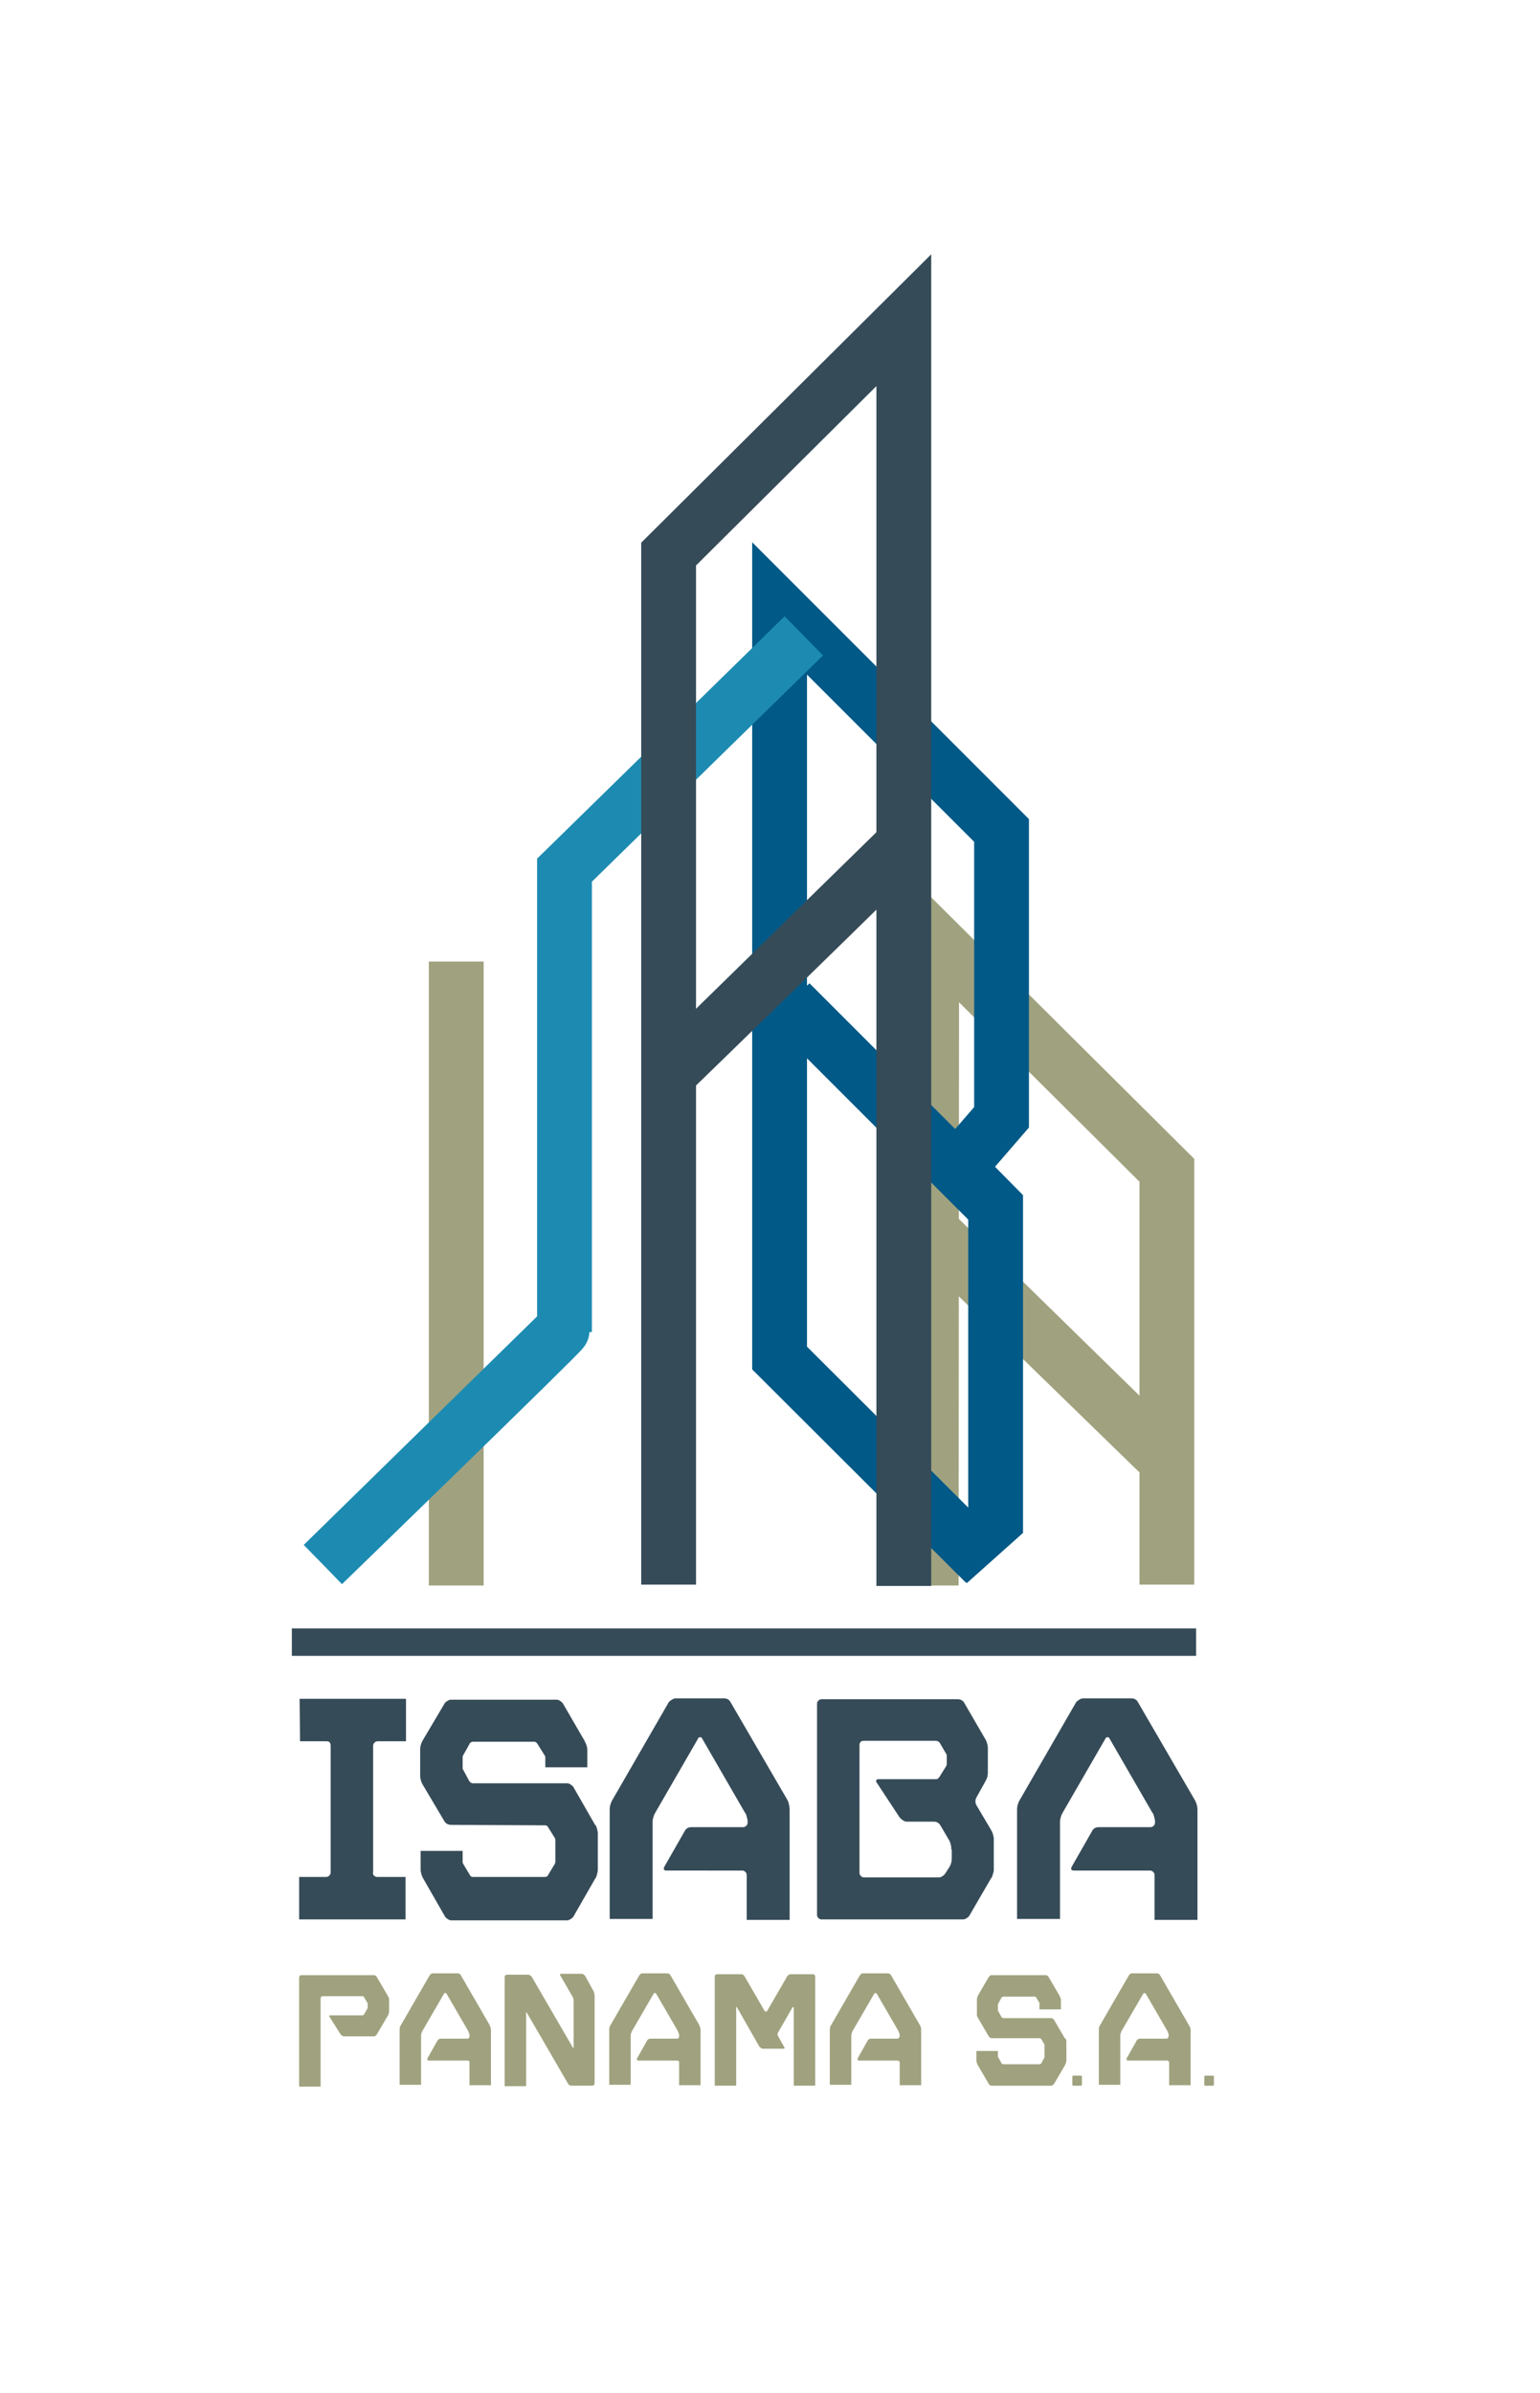
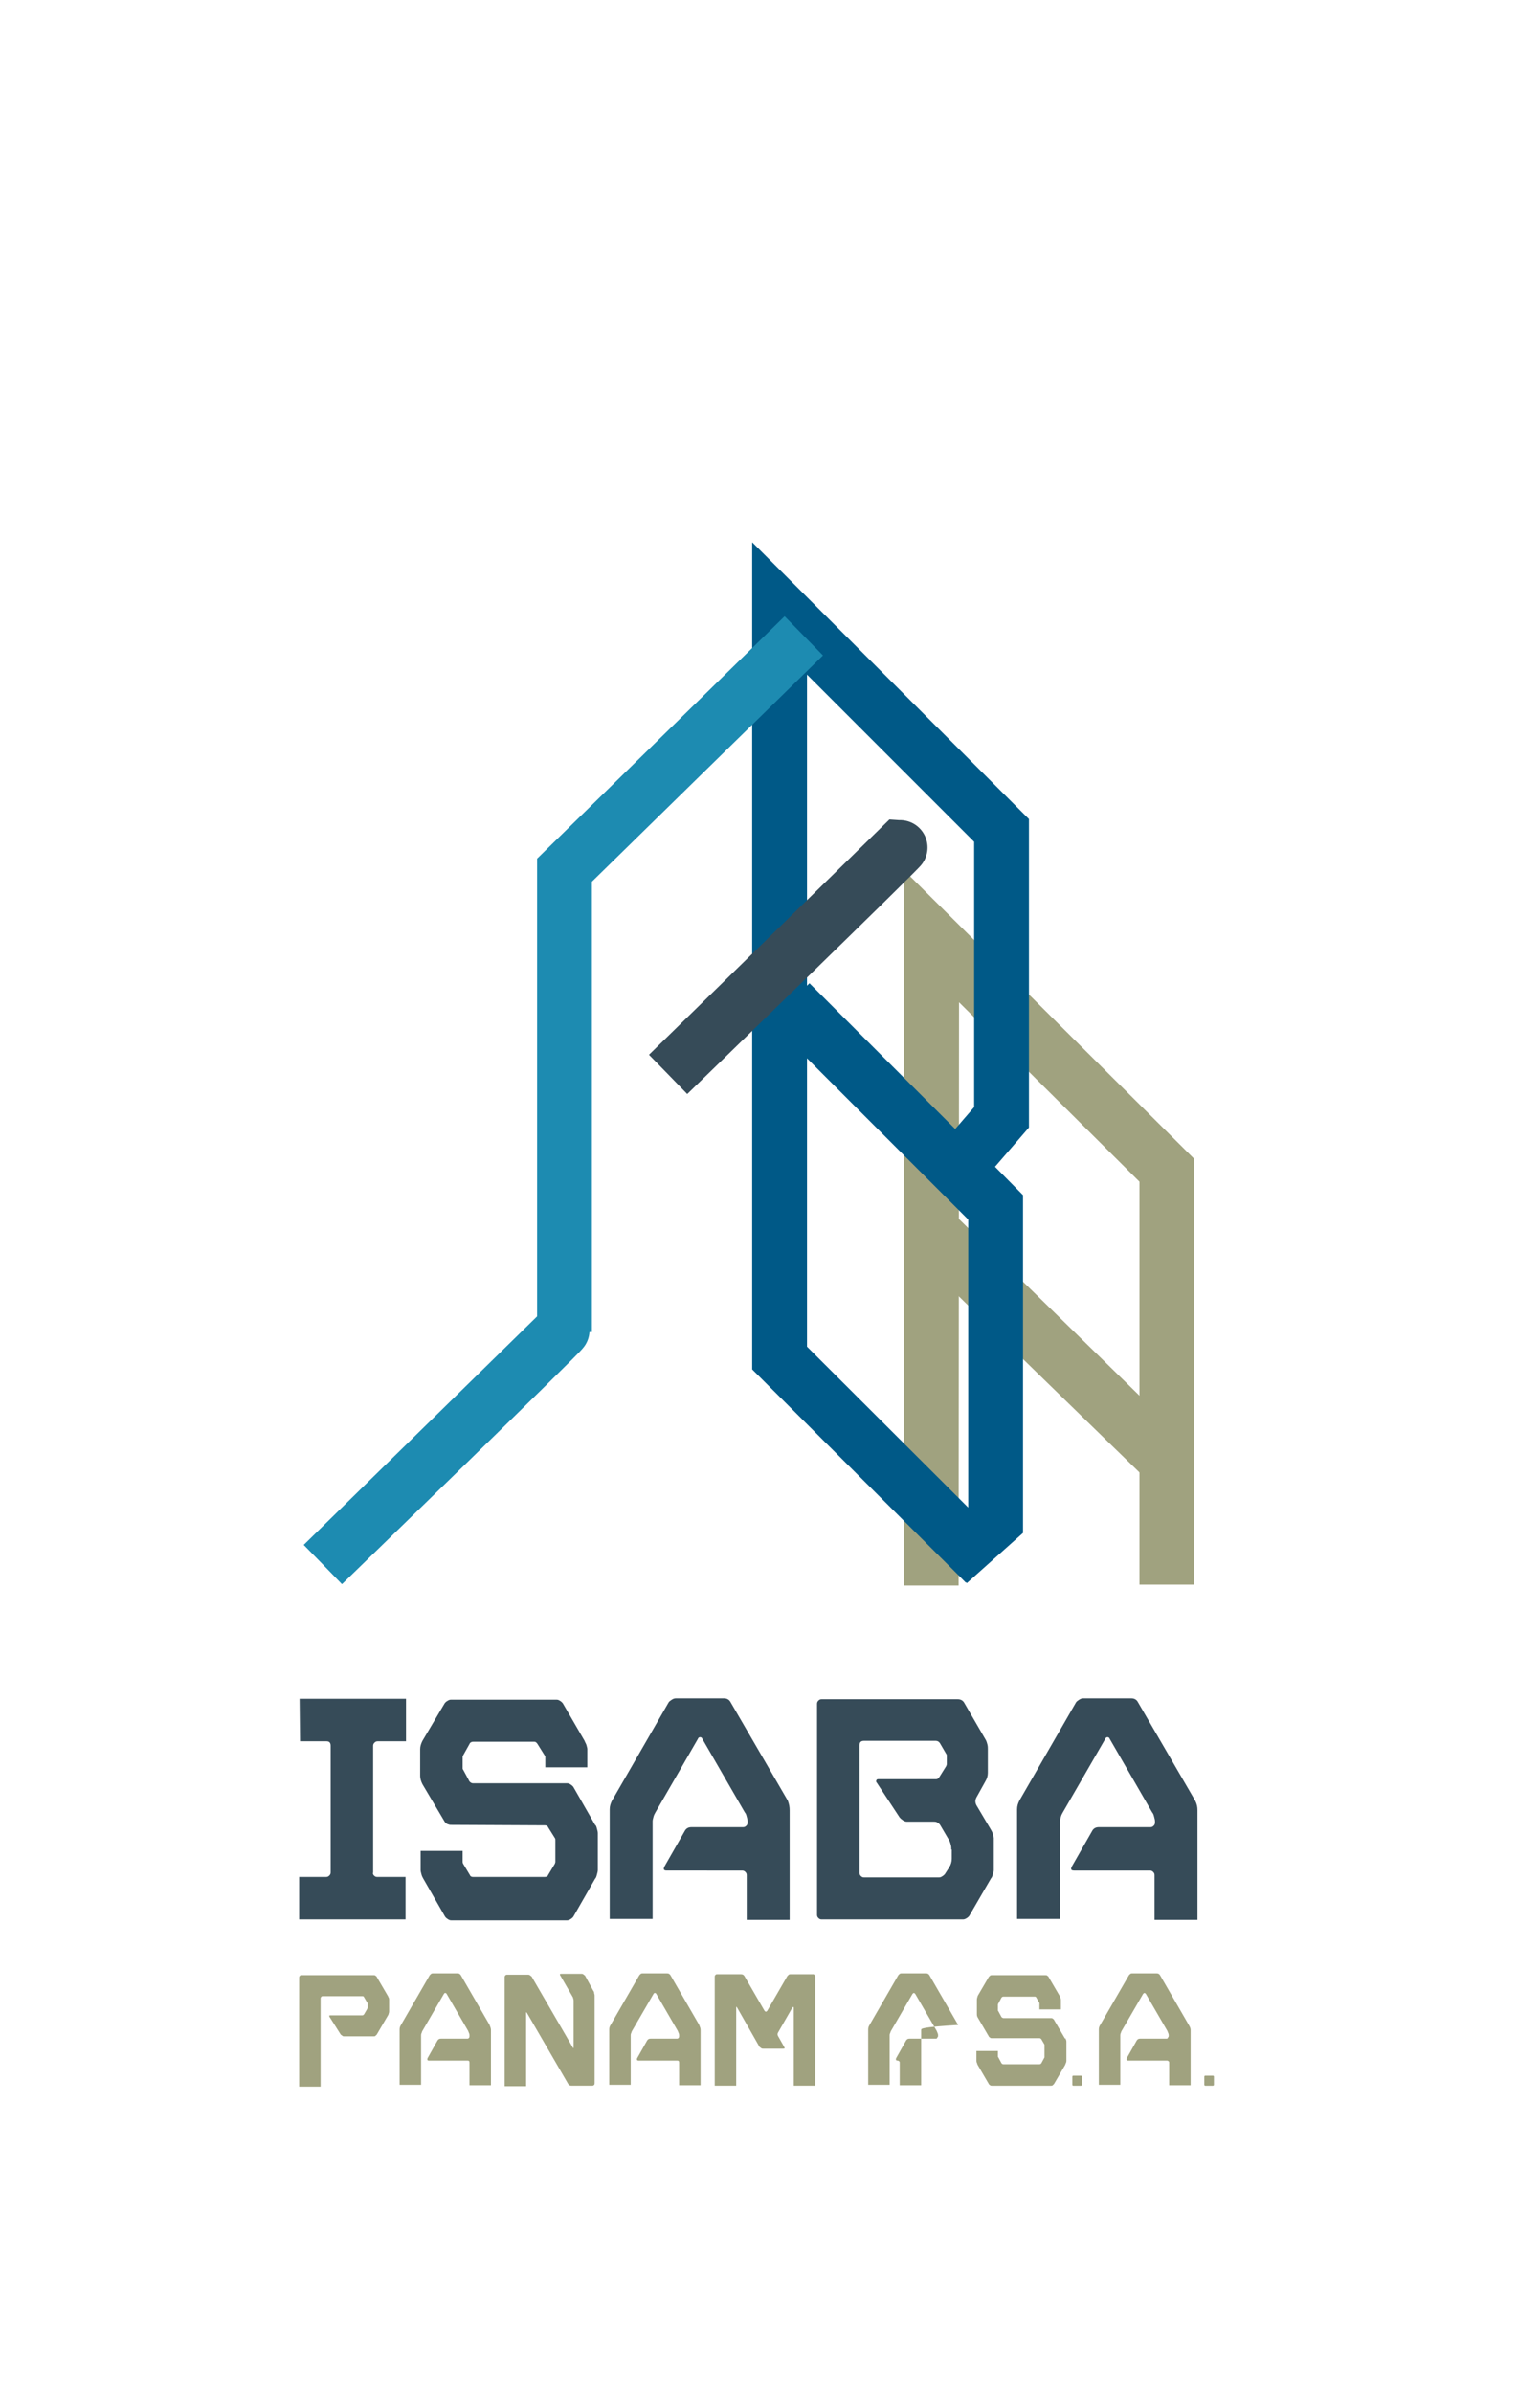
<svg xmlns="http://www.w3.org/2000/svg" xmlns:xlink="http://www.w3.org/1999/xlink" version="1.1" id="Capa_1" x="0px" y="0px" viewBox="0 0 337.2 523.9" style="enable-background:new 0 0 337.2 523.9;" xml:space="preserve">
  <style type="text/css">
	.st0{fill:#364B58;}
	.st1{fill:#A0A27F;}
	.st2{fill:none;stroke:#364B58;stroke-width:6;stroke-miterlimit:10;}
	.st3{fill:none;stroke:#A0A27F;stroke-width:12;stroke-miterlimit:10;}
	.st4{clip-path:url(#SVGID_2_);fill:none;stroke:#A0A27F;stroke-width:12;stroke-miterlimit:10;}
	.st5{clip-path:url(#SVGID_2_);fill:none;stroke:#005987;stroke-width:12;stroke-miterlimit:10;}
	.st6{clip-path:url(#SVGID_2_);fill:none;stroke:#1D8BB1;stroke-width:12;stroke-miterlimit:10;}
	.st7{clip-path:url(#SVGID_2_);fill:none;stroke:#364B58;stroke-width:12;stroke-miterlimit:10;}
</style>
  <g>
    <path class="st0" d="M81.9,410.6c0.2,0.2,0.4,0.3,0.7,0.3h6.2v9.3H65.5v-9.3h5.9c0.3,0,0.5-0.1,0.7-0.3c0.2-0.2,0.3-0.4,0.3-0.7   v-27.7c0-0.7-0.3-1-0.9-1h-5.8l-0.1-9.3h23.3v9.3h-6.2c-0.3,0-0.5,0.1-0.7,0.3c-0.2,0.2-0.3,0.4-0.3,0.7v27.7   C81.6,410.2,81.7,410.4,81.9,410.6z" />
    <path class="st0" d="M130.7,400.3c0.1,0.4,0.2,0.7,0.2,1v8.1c0,0.3-0.1,0.6-0.2,1c-0.1,0.4-0.2,0.7-0.4,0.9l-4.7,8.2   c-0.1,0.2-0.3,0.4-0.6,0.6c-0.3,0.2-0.6,0.3-0.8,0.3H98.8c-0.3,0-0.5-0.1-0.8-0.3c-0.3-0.2-0.5-0.4-0.6-0.6l-4.7-8.2   c-0.1-0.2-0.3-0.5-0.4-0.9c-0.1-0.4-0.2-0.7-0.2-1v-4.2h9.2v2.4c0,0.1,0,0.2,0.1,0.4l1.5,2.5c0.1,0.3,0.4,0.4,0.7,0.4h15.6   c0.4,0,0.7-0.1,0.8-0.4l1.5-2.5c0-0.1,0.1-0.2,0.1-0.4v-4.7c0-0.2,0-0.4-0.1-0.5l-1.5-2.4c-0.1-0.3-0.4-0.4-0.7-0.4l-20.6-0.1   c-0.3,0-0.5-0.1-0.8-0.2c-0.3-0.2-0.5-0.4-0.6-0.6l-4.8-8.1c-0.3-0.6-0.5-1.2-0.5-1.8v-5.9c0-0.6,0.2-1.2,0.5-1.8l4.8-8.1   c0.1-0.2,0.3-0.4,0.6-0.6c0.3-0.2,0.6-0.3,0.8-0.3h23.2c0.3,0,0.5,0.1,0.8,0.3c0.3,0.2,0.5,0.4,0.6,0.6l4.7,8.1   c0.1,0.3,0.3,0.6,0.4,0.9c0.1,0.4,0.2,0.7,0.2,0.9v4h-9.2v-2.3c0-0.1-0.1-0.2-0.1-0.2c0,0,0-0.1-0.1-0.2l-1.5-2.4   c-0.2-0.3-0.4-0.5-0.7-0.5h-13.4c-0.4,0-0.7,0.2-0.8,0.5l-1.4,2.5c-0.1,0.2-0.1,0.3-0.1,0.3v2.5c0,0.1,0,0.2,0.1,0.3l1.4,2.6   c0.3,0.3,0.5,0.4,0.8,0.4h20.6c0.3,0,0.5,0.1,0.8,0.3c0.3,0.2,0.5,0.4,0.6,0.6l4.7,8.2C130.5,399.6,130.6,399.9,130.7,400.3z" />
    <path class="st0" d="M172.9,396.3v24h-9.4v-9.8c0-0.3-0.1-0.5-0.3-0.7c-0.2-0.2-0.4-0.3-0.7-0.3H146c-0.7,0-0.8-0.3-0.5-0.9   l4.4-7.7c0.3-0.6,0.8-0.9,1.5-0.9h11.3c0.3,0,0.5-0.1,0.7-0.3c0.2-0.2,0.3-0.4,0.3-0.7v-0.3c0-0.3-0.1-0.6-0.2-1   c-0.1-0.4-0.2-0.7-0.4-0.9l-9.3-16.1c-0.1-0.3-0.3-0.4-0.5-0.4c-0.2,0-0.4,0.1-0.5,0.4l-9.3,16.1c-0.1,0.2-0.3,0.5-0.4,0.9   c-0.1,0.4-0.2,0.7-0.2,1v21.4h-9.4v-24c0-0.7,0.2-1.3,0.5-1.9l12.4-21.5c0.1-0.2,0.4-0.4,0.7-0.6c0.3-0.2,0.6-0.3,0.9-0.3h10.5   c0.7,0,1.2,0.3,1.5,0.9l12.5,21.5C172.8,395,172.9,395.6,172.9,396.3z" />
    <path class="st0" d="M217,400.6c0.1,0.2,0.3,0.5,0.4,0.9c0.1,0.4,0.2,0.7,0.2,0.9v7c0,0.3-0.1,0.6-0.2,0.9   c-0.1,0.4-0.2,0.7-0.4,0.9l-4.7,8.1c-0.1,0.2-0.3,0.4-0.6,0.6s-0.6,0.3-0.8,0.3h-31c-0.3,0-0.5-0.1-0.7-0.3s-0.3-0.4-0.3-0.7V373   c0-0.3,0.1-0.5,0.3-0.7c0.2-0.2,0.4-0.3,0.7-0.3h29.8c0.7,0,1.2,0.3,1.5,0.9l4.7,8.1c0.1,0.2,0.2,0.5,0.3,0.9   c0.1,0.4,0.1,0.7,0.1,1v5.2c0,0.7-0.2,1.3-0.5,1.8l-2,3.6c-0.3,0.6-0.3,1.1,0,1.7L217,400.6z M208.3,404.9c0-0.3,0-0.6-0.1-1   c-0.1-0.4-0.2-0.7-0.3-0.9l-2-3.4c-0.1-0.2-0.3-0.4-0.6-0.6c-0.3-0.2-0.6-0.2-0.8-0.2h-5.9c-0.3,0-0.6-0.1-0.9-0.3   c-0.3-0.2-0.5-0.4-0.7-0.6l-5-7.6c-0.2-0.2-0.2-0.4-0.1-0.6c0.1-0.2,0.3-0.2,0.5-0.2h12.6c0.3,0,0.5-0.2,0.7-0.5l1.5-2.4   c0-0.1,0.1-0.2,0.1-0.4v-1.8c0-0.2,0-0.3-0.1-0.4l-1.4-2.4c-0.2-0.3-0.5-0.5-0.9-0.5h-15.7c-0.7,0-1,0.3-1,1V410   c0,0.3,0.1,0.5,0.3,0.7c0.2,0.2,0.4,0.3,0.7,0.3h16.4c0.3,0,0.5-0.1,0.8-0.3c0.3-0.2,0.5-0.4,0.6-0.6l0.9-1.4   c0.3-0.5,0.5-1.1,0.5-1.8V404.9z" />
    <path class="st0" d="M262.2,396.3v24h-9.4v-9.8c0-0.3-0.1-0.5-0.3-0.7s-0.4-0.3-0.7-0.3h-16.6c-0.7,0-0.8-0.3-0.5-0.9l4.4-7.7   c0.3-0.6,0.8-0.9,1.5-0.9h11.3c0.3,0,0.5-0.1,0.7-0.3c0.2-0.2,0.3-0.4,0.3-0.7v-0.3c0-0.3-0.1-0.6-0.2-1c-0.1-0.4-0.2-0.7-0.4-0.9   l-9.3-16.1c-0.1-0.3-0.3-0.4-0.5-0.4c-0.2,0-0.4,0.1-0.5,0.4l-9.3,16.1c-0.1,0.2-0.3,0.5-0.4,0.9c-0.1,0.4-0.2,0.7-0.2,1v21.4h-9.4   v-24c0-0.7,0.2-1.3,0.5-1.9l12.4-21.5c0.1-0.2,0.4-0.4,0.7-0.6c0.3-0.2,0.6-0.3,0.9-0.3h10.5c0.7,0,1.2,0.3,1.5,0.9l12.5,21.5   C262.1,395,262.2,395.6,262.2,396.3z" />
  </g>
  <g>
    <path class="st1" d="M85.2,440.3c0,0.1,0,0.3-0.1,0.5c0,0.2-0.1,0.3-0.2,0.5l-2.4,4.1c-0.1,0.1-0.2,0.2-0.3,0.3   c-0.1,0.1-0.3,0.1-0.4,0.1h-6.4c-0.1,0-0.3,0-0.4-0.1c-0.1-0.1-0.3-0.2-0.4-0.3l-2.4-3.8c-0.1-0.1-0.1-0.2-0.1-0.3   c0-0.1,0.1-0.1,0.3-0.1h6.9c0.2,0,0.3-0.1,0.4-0.2l0.7-1.2c0-0.1,0.1-0.2,0.1-0.2v-1c0-0.1,0-0.1-0.1-0.2l-0.7-1.2   c-0.1-0.2-0.2-0.2-0.4-0.2h-8.6c-0.1,0-0.3,0-0.4,0.2c-0.1,0.1-0.1,0.2-0.1,0.4v19.2h-4.7v-23.9c0-0.2,0.1-0.3,0.2-0.4   c0.1-0.1,0.2-0.1,0.4-0.1h15.7c0.1,0,0.3,0,0.4,0.1c0.1,0.1,0.3,0.2,0.3,0.3l2.4,4.1c0.1,0.1,0.1,0.3,0.2,0.4   c0.1,0.2,0.1,0.3,0.1,0.5V440.3z" />
    <path class="st1" d="M107.5,444.4v12.1h-4.7v-4.9c0-0.2,0-0.3-0.1-0.4c-0.1-0.1-0.2-0.1-0.4-0.1h-8.4c-0.3,0-0.4-0.2-0.3-0.5   l2.2-3.9c0.2-0.3,0.4-0.4,0.8-0.4h5.7c0.1,0,0.3,0,0.4-0.2c0.1-0.1,0.1-0.2,0.1-0.4v-0.1c0-0.1,0-0.3-0.1-0.5   c-0.1-0.2-0.1-0.3-0.2-0.5l-4.7-8.1c-0.1-0.1-0.1-0.2-0.3-0.2s-0.2,0.1-0.3,0.2l-4.7,8.1c-0.1,0.1-0.1,0.3-0.2,0.5   c-0.1,0.2-0.1,0.4-0.1,0.5v10.8h-4.7v-12.1c0-0.4,0.1-0.7,0.3-1l6.3-10.9c0.1-0.1,0.2-0.2,0.3-0.3c0.2-0.1,0.3-0.1,0.4-0.1h5.3   c0.4,0,0.6,0.1,0.8,0.4l6.3,10.9C107.4,443.8,107.5,444.1,107.5,444.4z" />
    <path class="st1" d="M129.9,435.8c0.1,0.1,0.2,0.3,0.2,0.5c0,0.2,0.1,0.3,0.1,0.5V456c0,0.1,0,0.3-0.1,0.4   c-0.1,0.1-0.2,0.2-0.4,0.2h-4.5c-0.4,0-0.6-0.1-0.8-0.4l-9-15.5c-0.2-0.3-0.2-0.2-0.2,0.1v15.9h-4.7v-23.9c0-0.2,0.1-0.3,0.2-0.4   c0.1-0.1,0.2-0.1,0.4-0.1h4.5c0.1,0,0.3,0,0.4,0.1c0.1,0.1,0.3,0.2,0.4,0.3l9,15.5c0.2,0.3,0.2,0.2,0.2-0.1V438   c0-0.1,0-0.3-0.1-0.5c0-0.2-0.1-0.3-0.2-0.5l-2.6-4.5c-0.2-0.3-0.1-0.4,0.2-0.4h4.4c0.1,0,0.3,0,0.4,0.1c0.1,0.1,0.3,0.2,0.4,0.3   L129.9,435.8z" />
    <path class="st1" d="M153.4,444.4v12.1h-4.7v-4.9c0-0.2,0-0.3-0.1-0.4c-0.1-0.1-0.2-0.1-0.4-0.1h-8.4c-0.3,0-0.4-0.2-0.3-0.5   l2.2-3.9c0.2-0.3,0.4-0.4,0.8-0.4h5.7c0.1,0,0.3,0,0.4-0.2c0.1-0.1,0.1-0.2,0.1-0.4v-0.1c0-0.1,0-0.3-0.1-0.5   c-0.1-0.2-0.1-0.3-0.2-0.5l-4.7-8.1c-0.1-0.1-0.1-0.2-0.3-0.2s-0.2,0.1-0.3,0.2l-4.7,8.1c-0.1,0.1-0.1,0.3-0.2,0.5   c-0.1,0.2-0.1,0.4-0.1,0.5v10.8h-4.7v-12.1c0-0.4,0.1-0.7,0.3-1l6.3-10.9c0.1-0.1,0.2-0.2,0.3-0.3c0.2-0.1,0.3-0.1,0.4-0.1h5.3   c0.4,0,0.6,0.1,0.8,0.4l6.3,10.9C153.3,443.8,153.4,444.1,153.4,444.4z" />
    <path class="st1" d="M178.3,432.3c0.1,0.1,0.2,0.2,0.2,0.4v23.9h-4.7v-17c0-0.3-0.1-0.3-0.3-0.1l-3.1,5.4c-0.2,0.3-0.2,0.6,0,0.9   l1.3,2.3c0.2,0.3,0.1,0.4-0.2,0.4h-4.4c-0.1,0-0.3,0-0.4-0.1s-0.3-0.2-0.4-0.3l-4.9-8.6c-0.2-0.3-0.2-0.2-0.2,0.1v17h-4.7v-23.9   c0-0.2,0.1-0.3,0.2-0.4c0.1-0.1,0.2-0.1,0.4-0.1h5.1c0.4,0,0.6,0.1,0.8,0.4l4.4,7.6c0.1,0.1,0.2,0.2,0.3,0.2s0.2-0.1,0.3-0.2   l4.4-7.6c0.1-0.1,0.2-0.2,0.3-0.3c0.1-0.1,0.3-0.1,0.4-0.1h5.2C178.1,432.2,178.2,432.2,178.3,432.3z" />
-     <path class="st1" d="M201.7,444.4v12.1H197v-4.9c0-0.2,0-0.3-0.2-0.4c-0.1-0.1-0.2-0.1-0.3-0.1h-8.4c-0.3,0-0.4-0.2-0.3-0.5   l2.2-3.9c0.2-0.3,0.4-0.4,0.8-0.4h5.7c0.1,0,0.3,0,0.3-0.2c0.1-0.1,0.2-0.2,0.2-0.4v-0.1c0-0.1,0-0.3-0.1-0.5   c-0.1-0.2-0.1-0.3-0.2-0.5l-4.7-8.1c-0.1-0.1-0.2-0.2-0.3-0.2c-0.1,0-0.2,0.1-0.3,0.2l-4.7,8.1c-0.1,0.1-0.1,0.3-0.2,0.5   c-0.1,0.2-0.1,0.4-0.1,0.5v10.8h-4.7v-12.1c0-0.4,0.1-0.7,0.3-1l6.3-10.9c0.1-0.1,0.2-0.2,0.3-0.3c0.2-0.1,0.3-0.1,0.4-0.1h5.3   c0.4,0,0.6,0.1,0.8,0.4l6.3,10.9C201.7,443.8,201.7,444.1,201.7,444.4z" />
+     <path class="st1" d="M201.7,444.4v12.1H197v-4.9c0-0.2,0-0.3-0.2-0.4c-0.1-0.1-0.2-0.1-0.3-0.1c-0.3,0-0.4-0.2-0.3-0.5   l2.2-3.9c0.2-0.3,0.4-0.4,0.8-0.4h5.7c0.1,0,0.3,0,0.3-0.2c0.1-0.1,0.2-0.2,0.2-0.4v-0.1c0-0.1,0-0.3-0.1-0.5   c-0.1-0.2-0.1-0.3-0.2-0.5l-4.7-8.1c-0.1-0.1-0.2-0.2-0.3-0.2c-0.1,0-0.2,0.1-0.3,0.2l-4.7,8.1c-0.1,0.1-0.1,0.3-0.2,0.5   c-0.1,0.2-0.1,0.4-0.1,0.5v10.8h-4.7v-12.1c0-0.4,0.1-0.7,0.3-1l6.3-10.9c0.1-0.1,0.2-0.2,0.3-0.3c0.2-0.1,0.3-0.1,0.4-0.1h5.3   c0.4,0,0.6,0.1,0.8,0.4l6.3,10.9C201.7,443.8,201.7,444.1,201.7,444.4z" />
    <path class="st1" d="M233.4,446.5c0.1,0.2,0.1,0.4,0.1,0.5v4.1c0,0.1,0,0.3-0.1,0.5c-0.1,0.2-0.1,0.3-0.2,0.5l-2.4,4.1   c-0.1,0.1-0.2,0.2-0.3,0.3c-0.1,0.1-0.3,0.1-0.4,0.1h-12.9c-0.1,0-0.3,0-0.4-0.1c-0.1-0.1-0.3-0.2-0.3-0.3l-2.4-4.1   c-0.1-0.1-0.1-0.3-0.2-0.5c-0.1-0.2-0.1-0.4-0.1-0.5v-2.1h4.7v1.2c0,0,0,0.1,0.1,0.2l0.7,1.3c0.1,0.1,0.2,0.2,0.4,0.2h7.9   c0.2,0,0.3-0.1,0.4-0.2l0.7-1.3c0,0,0-0.1,0-0.2v-2.4c0-0.1,0-0.2,0-0.2l-0.7-1.2c-0.1-0.1-0.2-0.2-0.4-0.2l-10.4,0   c-0.1,0-0.3,0-0.4-0.1c-0.1-0.1-0.3-0.2-0.3-0.3l-2.4-4.1c-0.2-0.3-0.2-0.6-0.2-0.9v-3c0-0.3,0.1-0.6,0.2-0.9l2.4-4.1   c0.1-0.1,0.2-0.2,0.3-0.3c0.1-0.1,0.3-0.1,0.4-0.1h11.7c0.1,0,0.3,0,0.4,0.1c0.1,0.1,0.3,0.2,0.3,0.3l2.4,4.1   c0.1,0.1,0.1,0.3,0.2,0.5s0.1,0.3,0.1,0.5v2h-4.7v-1.2c0,0,0-0.1,0-0.1c0,0,0-0.1,0-0.1l-0.7-1.2c-0.1-0.2-0.2-0.2-0.4-0.2h-6.8   c-0.2,0-0.3,0.1-0.4,0.2l-0.7,1.3c0,0.1-0.1,0.1-0.1,0.2v1.3c0,0.1,0,0.1,0.1,0.2l0.7,1.3c0.1,0.1,0.3,0.2,0.4,0.2h10.4   c0.1,0,0.3,0,0.4,0.1c0.1,0.1,0.3,0.2,0.3,0.3l2.4,4.1C233.3,446.1,233.3,446.3,233.4,446.5z" />
    <path class="st1" d="M236.9,456.4c0,0.1-0.1,0.2-0.2,0.2h-1.7c-0.1,0-0.2-0.1-0.2-0.2v-1.8c0-0.1,0.1-0.2,0.2-0.2h1.7   c0.1,0,0.2,0.1,0.2,0.2V456.4z" />
    <path class="st1" d="M260.7,444.4v12.1h-4.7v-4.9c0-0.2,0-0.3-0.2-0.4c-0.1-0.1-0.2-0.1-0.3-0.1H247c-0.3,0-0.4-0.2-0.3-0.5   l2.2-3.9c0.2-0.3,0.4-0.4,0.8-0.4h5.7c0.1,0,0.3,0,0.3-0.2c0.1-0.1,0.2-0.2,0.2-0.4v-0.1c0-0.1,0-0.3-0.1-0.5   c-0.1-0.2-0.1-0.3-0.2-0.5l-4.7-8.1c-0.1-0.1-0.2-0.2-0.3-0.2c-0.1,0-0.2,0.1-0.3,0.2l-4.7,8.1c-0.1,0.1-0.1,0.3-0.2,0.5   c-0.1,0.2-0.1,0.4-0.1,0.5v10.8h-4.7v-12.1c0-0.4,0.1-0.7,0.3-1l6.3-10.9c0.1-0.1,0.2-0.2,0.3-0.3c0.2-0.1,0.3-0.1,0.4-0.1h5.3   c0.4,0,0.6,0.1,0.8,0.4l6.3,10.9C260.6,443.8,260.7,444.1,260.7,444.4z" />
    <path class="st1" d="M265.8,456.4c0,0.1-0.1,0.2-0.2,0.2h-1.7c-0.1,0-0.2-0.1-0.2-0.2v-1.8c0-0.1,0.1-0.2,0.2-0.2h1.7   c0.1,0,0.2,0.1,0.2,0.2V456.4z" />
  </g>
-   <line class="st2" x1="63.9" y1="359.5" x2="261.9" y2="359.5" />
-   <line class="st3" x1="99.9" y1="210.5" x2="99.9" y2="347.1" />
  <g>
    <defs>
      <rect id="SVGID_1_" width="337.2" height="523.9" />
    </defs>
    <clipPath id="SVGID_2_">
      <use xlink:href="#SVGID_1_" style="overflow:visible;" />
    </clipPath>
    <path class="st4" d="M255.6,319.9c0,0-51.3-49.8-50.9-49.8L255.6,319.9" />
    <path class="st4" d="M255.5,346.9v-90.7L204,205c0,0-0.1,140-0.1,142.1" />
    <polyline class="st5" points="215.7,342.2 170.7,297.3 170.7,133.2 219.3,181.8 219.3,244.6 209.7,255.7 218,264.1 218,332.9    207.7,342.1  " />
    <line class="st5" x1="218.8" y1="265.3" x2="173" y2="219.5" />
    <path class="st6" d="M70.7,342.5c0,0,52.9-51.3,52.4-51.3L70.7,342.5" />
    <polyline class="st6" points="123.6,190.5 176,139.2 123.6,190.5 123.6,291.6  " />
    <path class="st7" d="M146.3,235.2c0,0,51.3-49.8,50.9-49.8L146.3,235.2" />
-     <polyline class="st7" points="146.4,346.9 146.4,121.3 197.9,70.1 197.9,347.2  " />
  </g>
</svg>